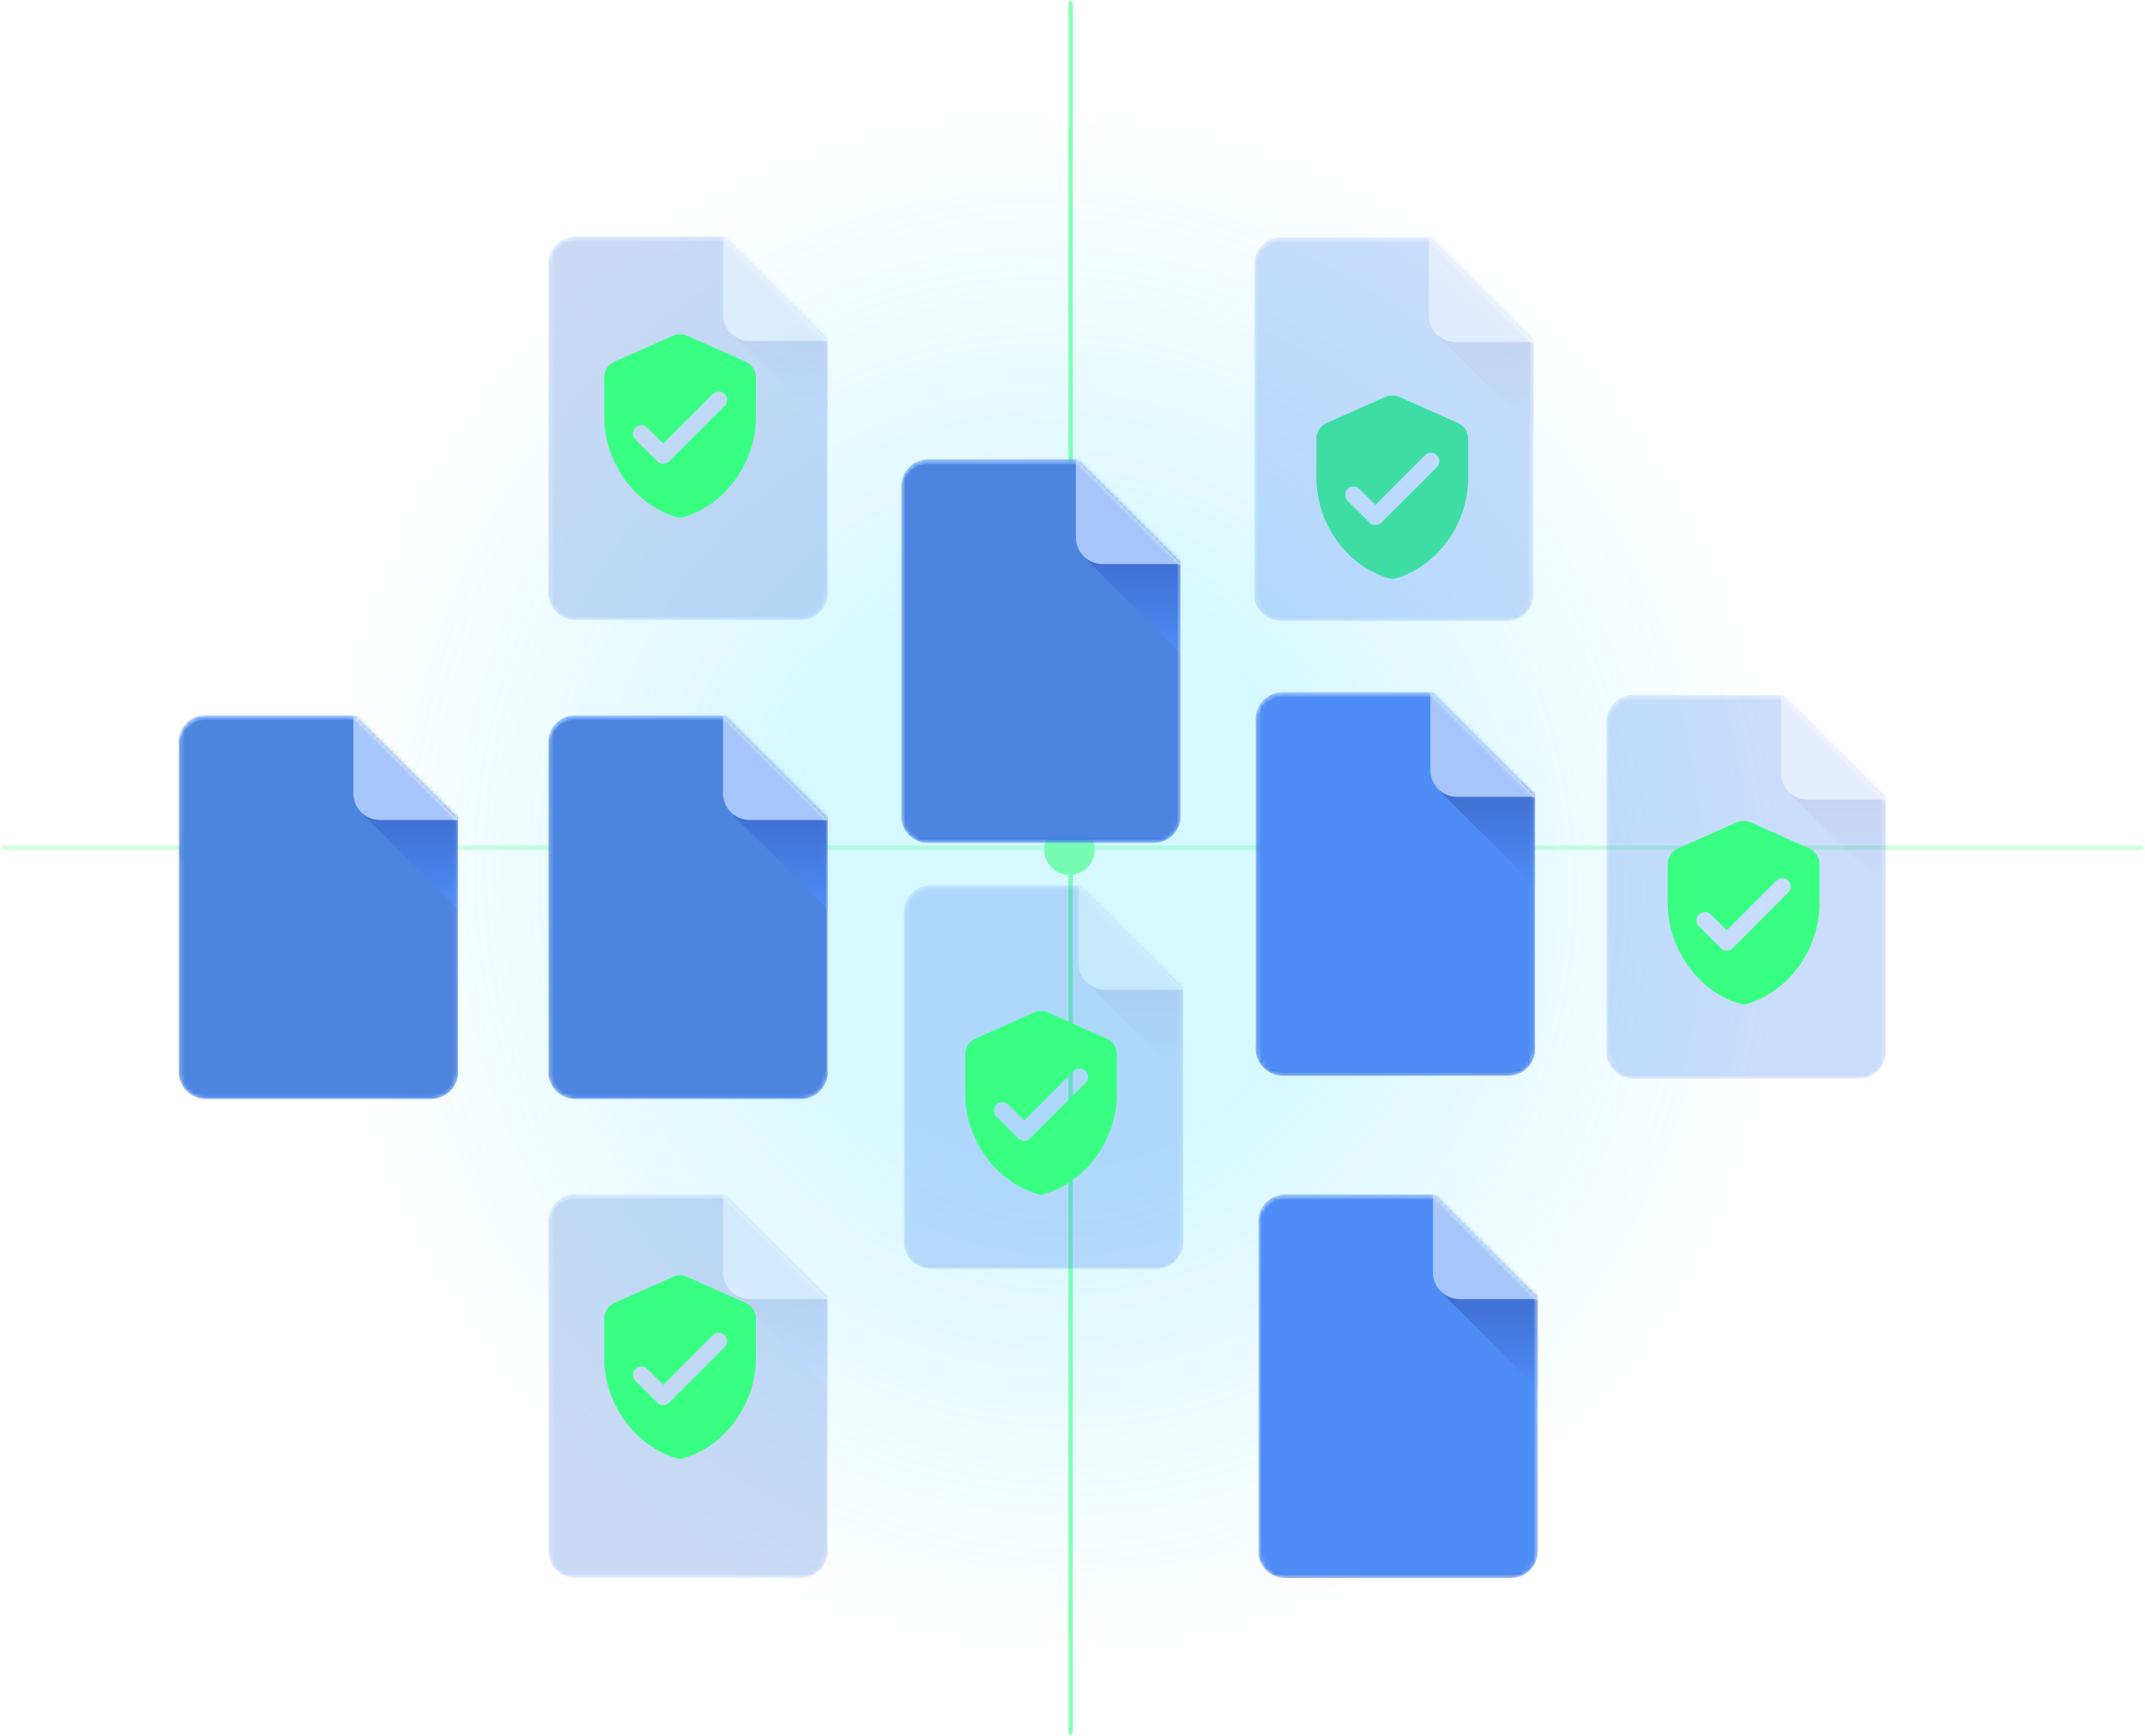
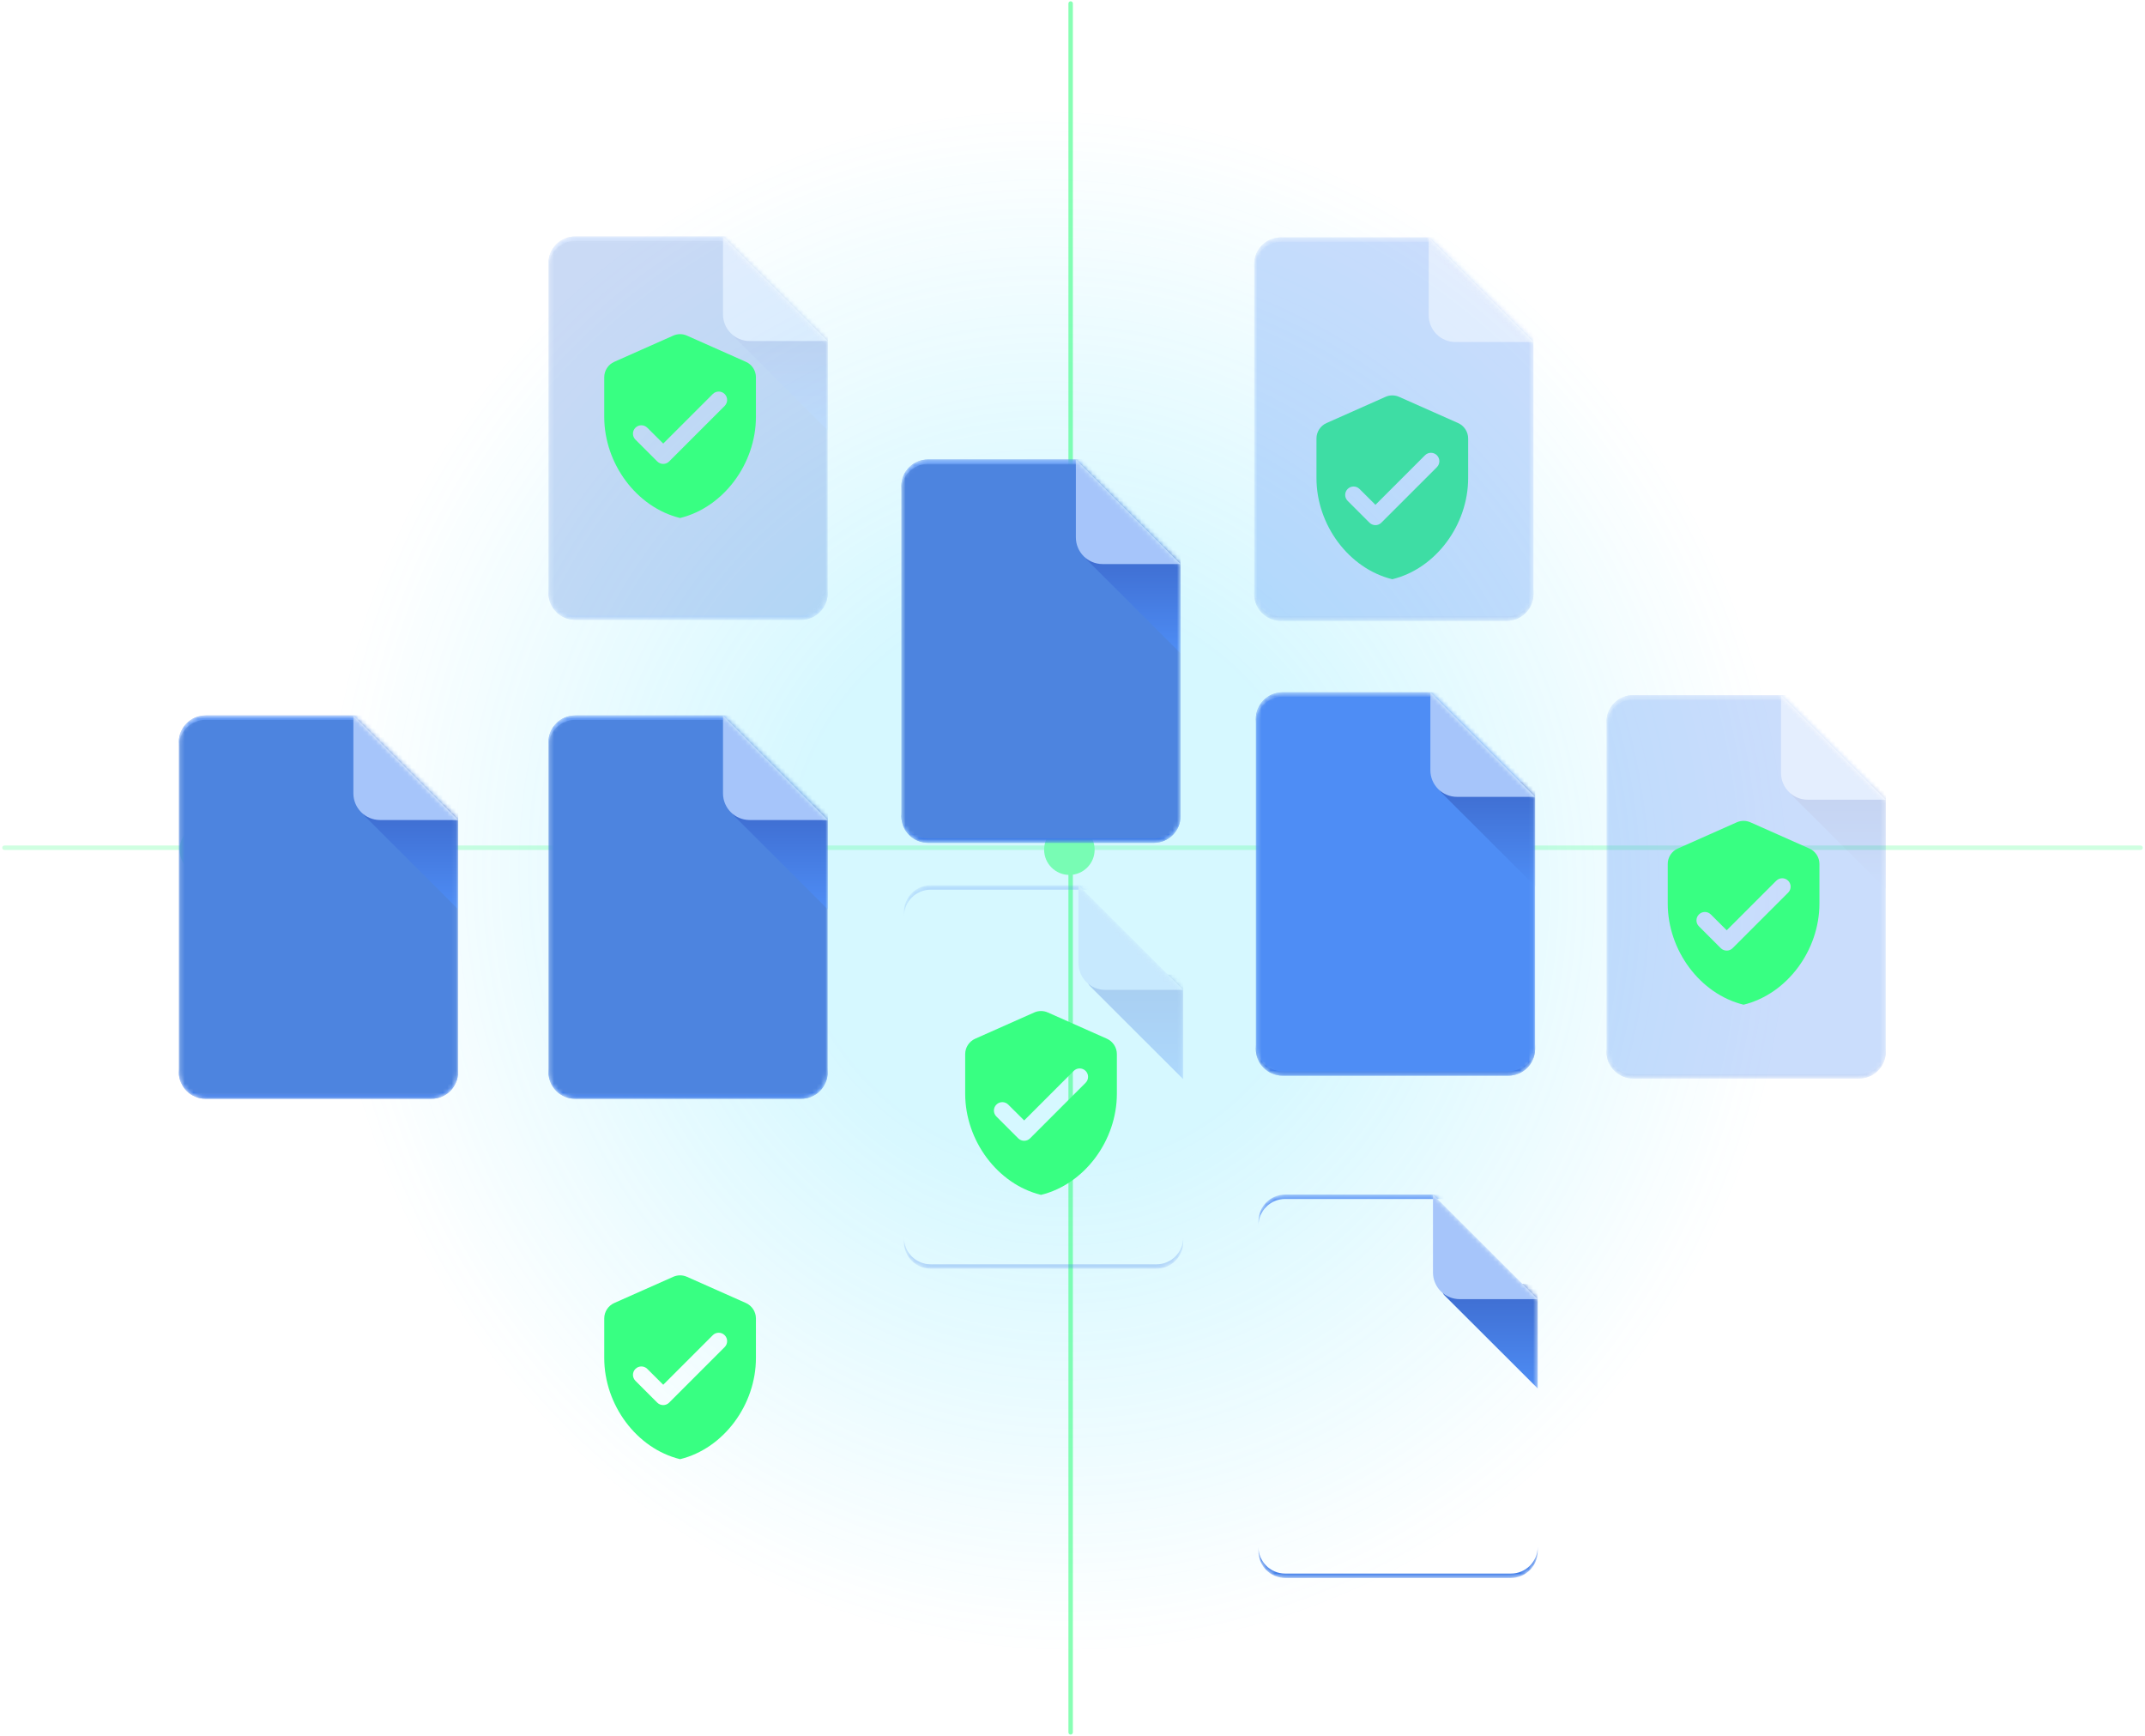
<svg xmlns="http://www.w3.org/2000/svg" width="482" height="390" viewBox="0 0 482 390" fill="none">
  <path d="M237.5 376.752c98.032.0 177.5-79.924 177.5-178.483.0-98.558-79.503-178.517-177.5-178.517S60 99.676 60 198.234c0 98.559 79.468 178.483 177.5 178.483V376.752z" fill="url(#paint0_radial_6215_12824)" fill-opacity=".2" />
  <g opacity=".6">
    <path d="M240.584.792V389.208" stroke="#38ff82" stroke-miterlimit="10" stroke-linecap="round" stroke-linejoin="round" />
    <path opacity=".4" d="M481 190.465H1" stroke="#38ff82" stroke-miterlimit="10" stroke-linecap="round" stroke-linejoin="round" />
    <path d="M245.973 190.9C245.973 187.748 243.409 185.227 240.299 185.227 237.147 185.227 234.625 187.79 234.625 190.9 234.625 194.053 237.189 196.574 240.299 196.574 243.409 196.574 245.973 194.053 245.973 190.9z" fill="#38ff82" />
    <path d="M40.368 190.9c0-3.152 2.564-5.673 5.674-5.673C49.194 185.227 51.716 187.79 51.716 190.9 51.716 194.053 49.152 196.574 46.042 196.574 42.89 196.574 40.368 194.053 40.368 190.9z" fill="#38ff82" />
  </g>
  <path fill-rule="evenodd" clip-rule="evenodd" d="M311.329 89.164 298.074 95.052C296.711 95.659 295.821 97.022 295.821 98.518V107.418C295.821 117.927 303.092 127.754 312.863 130.14 322.634 127.754 329.905 117.927 329.905 107.418V98.518C329.905 97.022 329.015 95.659 327.652 95.052L314.397 89.164C313.431 88.728 312.295 88.728 311.329 89.164zM307.732 117.434 302.828 112.53C302.089 111.792 302.089 110.599 302.828 109.86 303.566 109.122 304.759 109.122 305.498 109.86L309.077 113.42l11.134-11.134C320.949 101.547 322.142 101.547 322.881 102.286 323.619 103.024 323.619 104.217 322.881 104.956l-12.479 12.478C309.683 118.173 308.471 118.173 307.732 117.434z" fill="#38ff82" />
  <g opacity=".3">
    <mask id="mask0_6215_12824" style="mask-type:alpha" maskUnits="userSpaceOnUse" x="281" y="53" width="64" height="87">
      <path d="M281.83 59.352c0-3.314 2.686-6 6-6h33.218l23.531 23.488V133.475c0 3.314-2.686 6-6 6H287.83c-3.314.0-6-2.686-6-6V59.352z" fill="#000" />
    </mask>
    <g mask="url(#mask0_6215_12824)">
      <path d="M281.83 59.352c0-3.314 2.686-6 6-6h50.749c3.314.0 6 2.686 6 6V133.475c0 3.314-2.686 6-6 6H287.83c-3.314.0-6-2.686-6-6V59.352z" fill="#4e8df5" />
      <path fill-rule="evenodd" clip-rule="evenodd" d="M287.83 139.476c-3.314.0-6-2.687-6-6V132.497c0 3.314 2.686 6 6 6h50.749c3.314.0 6-2.686 6-6V133.476c0 3.313-2.686 6-6 6H287.83z" fill="#417ee9" />
      <path fill-rule="evenodd" clip-rule="evenodd" d="M287.83 53.352c-3.314.0-6 2.686-6 6V60.322C281.835 57.013 284.519 54.331 287.83 54.331h50.749c3.314.0 6 2.686 6 6V133.485C344.579 133.482 344.579 133.479 344.579 133.475V59.352c0-3.314-2.686-6-6-6H287.83z" fill="#639af6" />
-       <path d="M344.579 96.904 323.615 75.978C322.668 75.033 323.337 73.416 324.674 73.416h19.905V96.904z" fill="url(#paint1_linear_6215_12824)" />
      <path d="M321.048 53.352l23.531 23.488H327.048c-3.313.0-6-2.686-6-6V53.352z" fill="#a6c5fa" />
    </g>
  </g>
  <g filter="url(#filter0_d_6215_12824)">
    <mask id="mask1_6215_12824" style="mask-type:alpha" maskUnits="userSpaceOnUse" x="202" y="90" width="64" height="87">
      <path d="M202.538 96.24c0-3.314 2.686-6 6-6h33.218l23.531 23.488v56.635c0 3.314-2.686 6-6 6H208.538c-3.314.0-6-2.686-6-6V96.24z" fill="#000" />
    </mask>
    <g mask="url(#mask1_6215_12824)">
      <path d="M202.538 96.24c0-3.314 2.686-6 6-6h50.749c3.314.0 6 2.686 6 6V170.363c0 3.314-2.686 6-6 6H208.538c-3.314.0-6-2.686-6-6V96.24z" fill="#4d84df" />
      <path fill-rule="evenodd" clip-rule="evenodd" d="M208.538 176.363c-3.314.0-6-2.686-6-6V169.385c0 3.313 2.686 6 6 6h50.749c3.314.0 6-2.687 6-6V170.363c0 3.314-2.686 6-6 6H208.538z" fill="#417ee9" />
      <path fill-rule="evenodd" clip-rule="evenodd" d="M208.538 90.24c-3.314.0-6 2.686-6 6V97.219c0-3.314 2.686-6 6-6h50.749c3.314.0 6 2.686 6 6V96.24c0-3.314-2.686-6-6-6H208.538z" fill="#639af6" />
      <path d="M265.287 133.792l-20.964-20.927C243.376 111.921 244.045 110.304 245.382 110.304h19.905v23.488z" fill="url(#paint2_linear_6215_12824)" />
      <path d="M241.756 90.24l23.531 23.488H247.756c-3.313.0-6-2.686-6-6V90.24z" fill="#a6c5fa" />
    </g>
  </g>
  <g filter="url(#filter1_d_6215_12824)">
    <mask id="mask2_6215_12824" style="mask-type:alpha" maskUnits="userSpaceOnUse" x="282" y="255" width="64" height="87">
      <path d="M282.786 261.396C282.786 258.082 285.472 255.396 288.786 255.396h33.218l23.531 23.488v56.634c0 3.314-2.687 6-6 6H288.786c-3.314.0-6-2.686-6-6V261.396z" fill="#000" />
    </mask>
    <g mask="url(#mask2_6215_12824)">
-       <path d="M282.786 261.396C282.786 258.082 285.472 255.396 288.786 255.396h50.749C342.848 255.396 345.535 258.082 345.535 261.396v74.122c0 3.314-2.687 6-6 6H288.786c-3.314.0-6-2.686-6-6V261.396z" fill="#4e8df5" />
      <path fill-rule="evenodd" clip-rule="evenodd" d="M288.786 341.519c-3.314.0-6-2.687-6-6V334.58C282.807 337.875 285.485 340.54 288.786 340.54h50.748c3.314.0 6-2.686 6-6V261.356C345.535 261.369 345.535 261.383 345.535 261.396v74.123c0 3.313-2.687 6-6 6H288.786z" fill="#417ee9" />
      <path fill-rule="evenodd" clip-rule="evenodd" d="M288.786 255.396C285.472 255.396 282.786 258.082 282.786 261.396V262.335C282.807 259.039 285.485 256.374 288.786 256.374h50.748c3.314.0 6 2.686 6 6v73.184C345.535 335.545 345.535 335.532 345.535 335.518V261.396C345.535 258.082 342.848 255.396 339.535 255.396H288.786z" fill="#639af6" />
      <path d="M345.534 298.947 324.57 278.021C323.623 277.076 324.292 275.459 325.629 275.459h19.905v23.488z" fill="url(#paint3_linear_6215_12824)" />
      <path d="M322.003 255.396l23.531 23.488H328.003c-3.313.0-6-2.687-6-6V255.396z" fill="#a6c5fa" />
    </g>
  </g>
  <mask id="mask3_6215_12824" style="mask-type:alpha" maskUnits="userSpaceOnUse" x="282" y="155" width="63" height="87">
    <path d="M282.197 161.546c0-3.314 2.686-6 6-6h33.218l23.531 23.488v56.635c0 3.314-2.687 6-6 6H288.197c-3.314.0-6-2.686-6-6V161.546z" fill="#000" />
  </mask>
  <g mask="url(#mask3_6215_12824)">
    <path d="M282.197 161.546c0-3.314 2.686-6 6-6h50.749c3.313.0 6 2.686 6 6v74.123c0 3.314-2.687 6-6 6H288.197c-3.314.0-6-2.686-6-6V161.546z" fill="#4e8df5" />
    <path fill-rule="evenodd" clip-rule="evenodd" d="M288.197 241.669c-3.314.0-6-2.686-6-6V234.733C282.22 238.027 284.897 240.69 288.197 240.69h50.749c3.313.0 6-2.686 6-6V161.503C344.946 161.518 344.946 161.532 344.946 161.546v74.123c0 3.314-2.687 6-6 6H288.197z" fill="#417ee9" />
    <path fill-rule="evenodd" clip-rule="evenodd" d="M288.197 155.546c-3.314.0-6 2.686-6 6V162.524c0-3.313 2.686-6 6-6h50.749c3.313.0 6 2.687 6 6V161.546c0-3.314-2.687-6-6-6H288.197z" fill="#639af6" />
    <path d="M344.946 199.097l-20.965-20.926C323.035 177.226 323.704 175.609 325.041 175.609h19.905v23.488z" fill="url(#paint4_linear_6215_12824)" />
    <path d="M321.415 155.546l23.531 23.488H327.415c-3.314.0-6-2.686-6-6V155.546z" fill="#a6c5fa" />
  </g>
  <g filter="url(#filter2_d_6215_12824)">
    <mask id="mask4_6215_12824" style="mask-type:alpha" maskUnits="userSpaceOnUse" x="123" y="147" width="63" height="87">
      <path d="M123.246 153.75C123.246 150.436 125.932 147.75 129.246 147.75h33.218l23.531 23.488v56.635c0 3.314-2.686 6-6 6H129.246C125.932 233.873 123.246 231.187 123.246 227.873V153.75z" fill="#000" />
    </mask>
    <g mask="url(#mask4_6215_12824)">
      <path d="M123.246 153.75C123.246 150.436 125.932 147.75 129.246 147.75h50.749c3.314.0 6 2.686 6 6v74.123c0 3.314-2.686 6-6 6H129.246C125.932 233.873 123.246 231.187 123.246 227.873V153.75z" fill="#4d84df" />
      <path fill-rule="evenodd" clip-rule="evenodd" d="M129.246 233.873C125.932 233.873 123.246 231.187 123.246 227.873V153.75C123.246 153.743 123.246 153.735 123.246 153.728v73.167C123.246 230.208 125.932 232.895 129.246 232.895h50.749C183.301 232.895 185.983 230.221 185.995 226.917V227.873c0 3.314-2.686 6-6 6H129.246z" fill="#417ee9" />
      <path fill-rule="evenodd" clip-rule="evenodd" d="M129.246 147.75C125.932 147.75 123.246 150.436 123.246 153.75v74.123C123.246 227.88 123.246 227.888 123.246 227.895V154.728C123.246 151.415 125.932 148.728 129.246 148.728h50.749C183.301 148.728 185.983 151.402 185.995 154.706V153.75c0-3.314-2.686-6-6-6H129.246z" fill="#639af6" />
      <path d="M185.995 191.301l-20.964-20.927C164.084 169.43 164.753 167.812 166.09 167.812h19.905v23.489z" fill="url(#paint5_linear_6215_12824)" />
      <path d="M162.464 147.75l23.531 23.488H168.464c-3.313.0-6-2.686-6-6V147.75z" fill="#a6c5fa" />
    </g>
  </g>
  <g filter="url(#filter3_d_6215_12824)">
    <mask id="mask5_6215_12824" style="mask-type:alpha" maskUnits="userSpaceOnUse" x="40" y="147" width="63" height="87">
      <path d="M40.188 153.75c0-3.314 2.686-6 6-6H79.407l23.53 23.488v56.635c0 3.314-2.686 6-6 6H46.188c-3.314.0-6-2.686-6-6V153.75z" fill="#000" />
    </mask>
    <g mask="url(#mask5_6215_12824)">
      <path d="M40.188 153.75c0-3.314 2.686-6 6-6H96.937C100.251 147.75 102.937 150.436 102.937 153.75v74.123c0 3.314-2.686 6-6 6H46.188c-3.314.0-6-2.686-6-6V153.75z" fill="#4d84df" />
      <path fill-rule="evenodd" clip-rule="evenodd" d="M46.188 233.873c-3.314.0-6-2.686-6-6V153.75C40.188 153.747 40.188 153.744 40.188 153.741v73.154c0 3.313 2.686 6 6 6H96.937C100.248 232.895 102.932 230.214 102.937 226.904V227.873c0 3.314-2.686 6-6 6H46.188z" fill="#417ee9" />
      <path fill-rule="evenodd" clip-rule="evenodd" d="M46.188 147.75c-3.314.0-6 2.686-6 6v74.123C40.188 227.876 40.188 227.879 40.188 227.882V154.728c0-3.313 2.686-6 6-6H96.937C100.248 148.728 102.932 151.409 102.937 154.719V153.75C102.937 150.436 100.251 147.75 96.937 147.75H46.188z" fill="#639af6" />
      <path d="M102.938 191.301 81.973 170.374C81.027 169.43 81.696 167.812 83.033 167.812H102.938v23.489z" fill="url(#paint6_linear_6215_12824)" />
      <path d="M79.407 147.75l23.531 23.488H85.407c-3.314.0-6-2.686-6-6V147.75z" fill="#a6c5fa" />
    </g>
  </g>
  <g opacity=".3" filter="url(#filter4_d_6215_12824)">
    <mask id="mask6_6215_12824" style="mask-type:alpha" maskUnits="userSpaceOnUse" x="123" y="40" width="63" height="87">
      <path d="M123.246 46.132c0-3.314 2.686-6 6-6h33.218l23.531 23.488V120.255c0 3.313-2.686 6-6 6H129.246C125.932 126.255 123.246 123.568 123.246 120.255V46.132z" fill="#000" />
    </mask>
    <g mask="url(#mask6_6215_12824)">
      <path d="M123.246 46.132c0-3.314 2.686-6 6-6h50.749c3.314.0 6 2.686 6 6V120.255c0 3.313-2.686 6-6 6H129.246C125.932 126.255 123.246 123.568 123.246 120.255V46.132z" fill="#4d84df" />
      <path fill-rule="evenodd" clip-rule="evenodd" d="M129.246 126.256C125.932 126.256 123.246 123.57 123.246 120.256V119.277C123.246 122.591 125.932 125.277 129.246 125.277h50.749c3.314.0 6-2.686 6-6V120.256c0 3.314-2.686 6-6 6H129.246z" fill="#417ee9" />
      <path fill-rule="evenodd" clip-rule="evenodd" d="M129.246 40.132C125.932 40.132 123.246 42.818 123.246 46.132V120.255C123.246 120.262 123.246 120.27 123.246 120.277V47.111c0-3.314 2.686-6 6-6h50.749c3.306.0 5.988 2.674 6 5.977V46.132c0-3.314-2.686-6-6-6H129.246z" fill="#639af6" />
      <path d="M185.995 83.683 165.031 62.757C164.084 61.812 164.753 60.195 166.09 60.195h19.905V83.683z" fill="url(#paint7_linear_6215_12824)" />
      <path d="M162.464 40.132l23.531 23.488H168.464c-3.313.0-6-2.686-6-6V40.132z" fill="#a6c5fa" />
    </g>
  </g>
  <path fill-rule="evenodd" clip-rule="evenodd" d="M151.287 75.404l-13.255 5.889C136.668 81.899 135.778 83.262 135.778 84.758v8.9C135.778 104.167 143.05 113.995 152.82 116.381 162.591 113.995 169.863 104.167 169.863 93.658V84.758C169.863 83.262 168.973 81.899 167.609 81.293l-13.255-5.889C153.388 74.968 152.252 74.968 151.287 75.404zM147.69 103.675l-4.904-4.904C142.047 98.032 142.047 96.839 142.786 96.1 143.524 95.362 144.717 95.362 145.456 96.1L149.035 99.66l11.134-11.134C160.907 87.788 162.1 87.788 162.839 88.526c.738.738.738 1.931.0 2.67L150.36 103.675C149.641 104.413 148.429 104.413 147.69 103.675z" fill="#38ff82" />
  <g opacity=".3" filter="url(#filter5_d_6215_12824)">
    <mask id="mask7_6215_12824" style="mask-type:alpha" maskUnits="userSpaceOnUse" x="123" y="255" width="63" height="87">
-       <path d="M123.246 261.369C123.246 258.055 125.932 255.369 129.246 255.369h33.218l23.531 23.488v56.635c0 3.314-2.686 6-6 6H129.246C125.932 341.492 123.246 338.806 123.246 335.492V261.369z" fill="#000" />
-     </mask>
+       </mask>
    <g mask="url(#mask7_6215_12824)">
      <path d="M123.246 261.369C123.246 258.055 125.932 255.369 129.246 255.369h50.749C183.309 255.369 185.995 258.055 185.995 261.369v74.123c0 3.314-2.686 6-6 6H129.246C125.932 341.492 123.246 338.806 123.246 335.492V261.369z" fill="#4d84df" />
      <path fill-rule="evenodd" clip-rule="evenodd" d="M129.246 341.492C125.932 341.492 123.246 338.806 123.246 335.492V334.514C123.246 337.827 125.932 340.514 129.246 340.514h50.749c3.314.0 6-2.687 6-6V335.492c0 3.314-2.686 6-6 6H129.246z" fill="#417ee9" />
      <path fill-rule="evenodd" clip-rule="evenodd" d="M129.246 255.369C125.932 255.369 123.246 258.055 123.246 261.369V262.348C123.246 259.034 125.932 256.348 129.246 256.348h50.749c3.314.0 6 2.686 6 6V261.369C185.995 258.055 183.309 255.369 179.995 255.369H129.246z" fill="#639af6" />
      <path d="M185.995 298.921l-20.964-20.927C164.084 277.05 164.753 275.433 166.09 275.433h19.905v23.488z" fill="url(#paint8_linear_6215_12824)" />
      <path d="M162.464 255.369l23.531 23.488H168.464c-3.313.0-6-2.686-6-6V255.369z" fill="#a6c5fa" />
    </g>
  </g>
  <path fill-rule="evenodd" clip-rule="evenodd" d="M151.287 286.863 138.032 292.752C136.669 293.358 135.779 294.721 135.779 296.217V305.117C135.779 315.626 143.05 325.454 152.821 327.84 162.592 325.454 169.863 315.626 169.863 305.117V296.217C169.863 294.721 168.973 293.358 167.61 292.752L154.355 286.863C153.389 286.427 152.253 286.427 151.287 286.863zm-3.596 28.271-4.905-4.904C142.048 309.491 142.048 308.298 142.786 307.56 143.525 306.821 144.718 306.821 145.456 307.56L149.035 311.12l11.134-11.135C160.908 299.247 162.101 299.247 162.839 299.985 163.578 300.724 163.578 301.917 162.839 302.655l-12.478 12.479C149.641 315.872 148.429 315.872 147.691 315.134z" fill="#38ff82" />
  <g opacity=".3">
    <mask id="mask8_6215_12824" style="mask-type:alpha" maskUnits="userSpaceOnUse" x="360" y="156" width="64" height="87">
      <path d="M360.996 162.184c0-3.314 2.686-6 6-6h33.218l23.531 23.488v56.635c0 3.313-2.686 6-6 6H366.996c-3.314.0-6-2.687-6-6V162.184z" fill="#000" />
    </mask>
    <g mask="url(#mask8_6215_12824)">
      <path d="M360.996 162.184c0-3.314 2.686-6 6-6h50.749c3.314.0 6 2.686 6 6v74.123c0 3.313-2.686 6-6 6H366.996c-3.314.0-6-2.687-6-6V162.184z" fill="#4e8df5" />
      <path fill-rule="evenodd" clip-rule="evenodd" d="M366.996 242.307c-3.314.0-6-2.687-6-6V235.328c0 3.314 2.686 6 6 6h50.749c3.314.0 6-2.686 6-6V236.307c0 3.313-2.686 6-6 6H366.996z" fill="#417ee9" />
      <path fill-rule="evenodd" clip-rule="evenodd" d="M366.996 156.184c-3.314.0-6 2.686-6 6V163.162c0-3.314 2.686-6 6-6h50.749c3.314.0 6 2.686 6 6V162.184c0-3.314-2.686-6-6-6H366.996z" fill="#639af6" />
      <path d="M423.745 199.735l-20.964-20.926C401.834 177.864 402.503 176.247 403.84 176.247h19.905v23.488z" fill="url(#paint9_linear_6215_12824)" />
      <path d="M400.214 156.184l23.531 23.488H406.214c-3.313.0-6-2.687-6-6V156.184z" fill="#a6c5fa" />
    </g>
  </g>
  <path fill-rule="evenodd" clip-rule="evenodd" d="M390.264 184.753 377.009 190.642C375.646 191.248 374.756 192.612 374.756 194.108v8.899c0 10.51 7.271 20.337 17.042 22.723C401.569 223.344 408.84 213.517 408.84 203.007v-8.899C408.84 192.612 407.95 191.248 406.587 190.642L393.332 184.753C392.366 184.318 391.23 184.318 390.264 184.753zM386.667 213.024l-4.904-4.904C381.024 207.381 381.024 206.188 381.763 205.45 382.501 204.711 383.694 204.711 384.433 205.45L388.012 209.01l11.134-11.134C399.884 197.137 401.077 197.137 401.816 197.876 402.554 198.614 402.554 199.807 401.816 200.546l-12.479 12.478C388.618 213.763 387.406 213.763 386.667 213.024z" fill="#38ff82" />
  <g opacity=".3">
    <mask id="mask9_6215_12824" style="mask-type:alpha" maskUnits="userSpaceOnUse" x="203" y="198" width="63" height="88">
      <path d="M203.127 204.91c0-3.314 2.686-6 6-6h33.218l23.531 23.488v56.635c0 3.314-2.686 6-6 6H209.127c-3.314.0-6-2.686-6-6V204.91z" fill="#000" />
    </mask>
    <g mask="url(#mask9_6215_12824)">
-       <path d="M203.127 204.91c0-3.314 2.686-6 6-6h50.749c3.314.0 6 2.686 6 6v74.123c0 3.314-2.686 6-6 6H209.127c-3.314.0-6-2.686-6-6V204.91z" fill="#4e8df5" />
      <path fill-rule="evenodd" clip-rule="evenodd" d="M209.127 285.033c-3.314.0-6-2.686-6-6V278.068C203.134 281.375 205.818 284.055 209.127 284.055h50.749c3.314.0 6-2.687 6-6V204.897C265.876 204.901 265.876 204.906 265.876 204.91v74.123c0 3.314-2.686 6-6 6H209.127z" fill="#417ee9" />
      <path fill-rule="evenodd" clip-rule="evenodd" d="M209.127 198.91c-3.314.0-6 2.686-6 6V205.889c0-3.314 2.686-6 6-6h50.749c3.314.0 6 2.686 6 6V204.91c0-3.314-2.686-6-6-6H209.127z" fill="#639af6" />
      <path d="M265.876 242.462l-20.964-20.927C243.965 220.591 244.634 218.974 245.971 218.974h19.905v23.488z" fill="url(#paint10_linear_6215_12824)" />
      <path d="M242.345 198.91l23.531 23.488H248.345c-3.313.0-6-2.686-6-6V198.91z" fill="#a6c5fa" />
    </g>
  </g>
  <path fill-rule="evenodd" clip-rule="evenodd" d="M232.395 227.48 219.14 233.369C217.776 233.975 216.886 235.338 216.886 236.834V245.734c0 10.509 7.272 20.337 17.042 22.723C243.699 266.071 250.97 256.243 250.97 245.734V236.834C250.97 235.338 250.08 233.975 248.717 233.369L235.462 227.48C234.496 227.044 233.36 227.044 232.395 227.48zM228.798 255.751l-4.904-4.904C223.155 250.108 223.155 248.915 223.894 248.177 224.632 247.438 225.825 247.438 226.564 248.177L230.143 251.737l11.134-11.135C242.015 239.864 243.208 239.864 243.947 240.602 244.685 241.341 244.685 242.534 243.947 243.272l-12.479 12.479C230.749 256.489 229.537 256.489 228.798 255.751z" fill="#38ff82" />
  <defs>
    <filter id="filter0_d_6215_12824" x="182.538" y="83.24" width="102.749" height="126.123" filterUnits="userSpaceOnUse" color-interpolation-filters="sRGB">
      <feFlood flood-opacity="0" result="BackgroundImageFix" />
      <feColorMatrix in="SourceAlpha" type="matrix" values="0 0 0 0 0 0 0 0 0 0 0 0 0 0 0 0 0 0 127 0" result="hardAlpha" />
      <feOffset dy="13" />
      <feGaussianBlur stdDeviation="10" />
      <feComposite in2="hardAlpha" operator="out" />
      <feColorMatrix type="matrix" values="0 0 0 0 0 0 0 0 0 0 0 0 0 0 0 0 0 0 0.35 0" />
      <feBlend mode="normal" in2="BackgroundImageFix" result="effect1_dropShadow_6215_12824" />
      <feBlend mode="normal" in="SourceGraphic" in2="effect1_dropShadow_6215_12824" result="shape" />
    </filter>
    <filter id="filter1_d_6215_12824" x="262.786" y="248.396" width="102.749" height="126.123" filterUnits="userSpaceOnUse" color-interpolation-filters="sRGB">
      <feFlood flood-opacity="0" result="BackgroundImageFix" />
      <feColorMatrix in="SourceAlpha" type="matrix" values="0 0 0 0 0 0 0 0 0 0 0 0 0 0 0 0 0 0 127 0" result="hardAlpha" />
      <feOffset dy="13" />
      <feGaussianBlur stdDeviation="10" />
      <feComposite in2="hardAlpha" operator="out" />
      <feColorMatrix type="matrix" values="0 0 0 0 0 0 0 0 0 0 0 0 0 0 0 0 0 0 0.35 0" />
      <feBlend mode="normal" in2="BackgroundImageFix" result="effect1_dropShadow_6215_12824" />
      <feBlend mode="normal" in="SourceGraphic" in2="effect1_dropShadow_6215_12824" result="shape" />
    </filter>
    <filter id="filter2_d_6215_12824" x="103.246" y="140.75" width="102.749" height="126.123" filterUnits="userSpaceOnUse" color-interpolation-filters="sRGB">
      <feFlood flood-opacity="0" result="BackgroundImageFix" />
      <feColorMatrix in="SourceAlpha" type="matrix" values="0 0 0 0 0 0 0 0 0 0 0 0 0 0 0 0 0 0 127 0" result="hardAlpha" />
      <feOffset dy="13" />
      <feGaussianBlur stdDeviation="10" />
      <feComposite in2="hardAlpha" operator="out" />
      <feColorMatrix type="matrix" values="0 0 0 0 0 0 0 0 0 0 0 0 0 0 0 0 0 0 0.35 0" />
      <feBlend mode="normal" in2="BackgroundImageFix" result="effect1_dropShadow_6215_12824" />
      <feBlend mode="normal" in="SourceGraphic" in2="effect1_dropShadow_6215_12824" result="shape" />
    </filter>
    <filter id="filter3_d_6215_12824" x="20.189" y="140.75" width="102.749" height="126.123" filterUnits="userSpaceOnUse" color-interpolation-filters="sRGB">
      <feFlood flood-opacity="0" result="BackgroundImageFix" />
      <feColorMatrix in="SourceAlpha" type="matrix" values="0 0 0 0 0 0 0 0 0 0 0 0 0 0 0 0 0 0 127 0" result="hardAlpha" />
      <feOffset dy="13" />
      <feGaussianBlur stdDeviation="10" />
      <feComposite in2="hardAlpha" operator="out" />
      <feColorMatrix type="matrix" values="0 0 0 0 0 0 0 0 0 0 0 0 0 0 0 0 0 0 0.35 0" />
      <feBlend mode="normal" in2="BackgroundImageFix" result="effect1_dropShadow_6215_12824" />
      <feBlend mode="normal" in="SourceGraphic" in2="effect1_dropShadow_6215_12824" result="shape" />
    </filter>
    <filter id="filter4_d_6215_12824" x="103.246" y="33.132" width="102.749" height="126.123" filterUnits="userSpaceOnUse" color-interpolation-filters="sRGB">
      <feFlood flood-opacity="0" result="BackgroundImageFix" />
      <feColorMatrix in="SourceAlpha" type="matrix" values="0 0 0 0 0 0 0 0 0 0 0 0 0 0 0 0 0 0 127 0" result="hardAlpha" />
      <feOffset dy="13" />
      <feGaussianBlur stdDeviation="10" />
      <feComposite in2="hardAlpha" operator="out" />
      <feColorMatrix type="matrix" values="0 0 0 0 0 0 0 0 0 0 0 0 0 0 0 0 0 0 0.35 0" />
      <feBlend mode="normal" in2="BackgroundImageFix" result="effect1_dropShadow_6215_12824" />
      <feBlend mode="normal" in="SourceGraphic" in2="effect1_dropShadow_6215_12824" result="shape" />
    </filter>
    <filter id="filter5_d_6215_12824" x="103.246" y="248.369" width="102.749" height="126.123" filterUnits="userSpaceOnUse" color-interpolation-filters="sRGB">
      <feFlood flood-opacity="0" result="BackgroundImageFix" />
      <feColorMatrix in="SourceAlpha" type="matrix" values="0 0 0 0 0 0 0 0 0 0 0 0 0 0 0 0 0 0 127 0" result="hardAlpha" />
      <feOffset dy="13" />
      <feGaussianBlur stdDeviation="10" />
      <feComposite in2="hardAlpha" operator="out" />
      <feColorMatrix type="matrix" values="0 0 0 0 0 0 0 0 0 0 0 0 0 0 0 0 0 0 0.35 0" />
      <feBlend mode="normal" in2="BackgroundImageFix" result="effect1_dropShadow_6215_12824" />
      <feBlend mode="normal" in="SourceGraphic" in2="effect1_dropShadow_6215_12824" result="shape" />
    </filter>
    <radialGradient id="paint0_radial_6215_12824" cx="0" cy="0" r="1" gradientUnits="userSpaceOnUse" gradientTransform="translate(237.5 197.885) rotate(82.544) scale(175.217 165.938)">
      <stop offset=".366" stop-color="#32daff" />
      <stop offset="1" stop-color="#32daff" stop-opacity="0" />
    </radialGradient>
    <linearGradient id="paint1_linear_6215_12824" x1="332.814" y1="96.904" x2="332.814" y2="72.927" gradientUnits="userSpaceOnUse">
      <stop stop-color="#4e8df5" />
      <stop offset="1" stop-color="#3d6acd" />
    </linearGradient>
    <linearGradient id="paint2_linear_6215_12824" x1="253.522" y1="133.792" x2="253.522" y2="109.814" gradientUnits="userSpaceOnUse">
      <stop stop-color="#4e8df5" />
      <stop offset="1" stop-color="#3d6acd" />
    </linearGradient>
    <linearGradient id="paint3_linear_6215_12824" x1="333.769" y1="298.947" x2="333.769" y2="274.97" gradientUnits="userSpaceOnUse">
      <stop stop-color="#4e8df5" />
      <stop offset="1" stop-color="#3d6acd" />
    </linearGradient>
    <linearGradient id="paint4_linear_6215_12824" x1="333.18" y1="199.097" x2="333.18" y2="175.12" gradientUnits="userSpaceOnUse">
      <stop stop-color="#4e8df5" />
      <stop offset="1" stop-color="#3d6acd" />
    </linearGradient>
    <linearGradient id="paint5_linear_6215_12824" x1="174.23" y1="191.301" x2="174.23" y2="167.323" gradientUnits="userSpaceOnUse">
      <stop stop-color="#4e8df5" />
      <stop offset="1" stop-color="#3d6acd" />
    </linearGradient>
    <linearGradient id="paint6_linear_6215_12824" x1="91.172" y1="191.301" x2="91.172" y2="167.323" gradientUnits="userSpaceOnUse">
      <stop stop-color="#4e8df5" />
      <stop offset="1" stop-color="#3d6acd" />
    </linearGradient>
    <linearGradient id="paint7_linear_6215_12824" x1="174.23" y1="83.683" x2="174.23" y2="59.706" gradientUnits="userSpaceOnUse">
      <stop stop-color="#4e8df5" />
      <stop offset="1" stop-color="#3d6acd" />
    </linearGradient>
    <linearGradient id="paint8_linear_6215_12824" x1="174.23" y1="298.921" x2="174.23" y2="274.943" gradientUnits="userSpaceOnUse">
      <stop stop-color="#4e8df5" />
      <stop offset="1" stop-color="#3d6acd" />
    </linearGradient>
    <linearGradient id="paint9_linear_6215_12824" x1="411.98" y1="199.735" x2="411.98" y2="175.758" gradientUnits="userSpaceOnUse">
      <stop stop-color="#4e8df5" />
      <stop offset="1" stop-color="#3d6acd" />
    </linearGradient>
    <linearGradient id="paint10_linear_6215_12824" x1="254.111" y1="242.462" x2="254.111" y2="218.484" gradientUnits="userSpaceOnUse">
      <stop stop-color="#4e8df5" />
      <stop offset="1" stop-color="#3d6acd" />
    </linearGradient>
  </defs>
</svg>